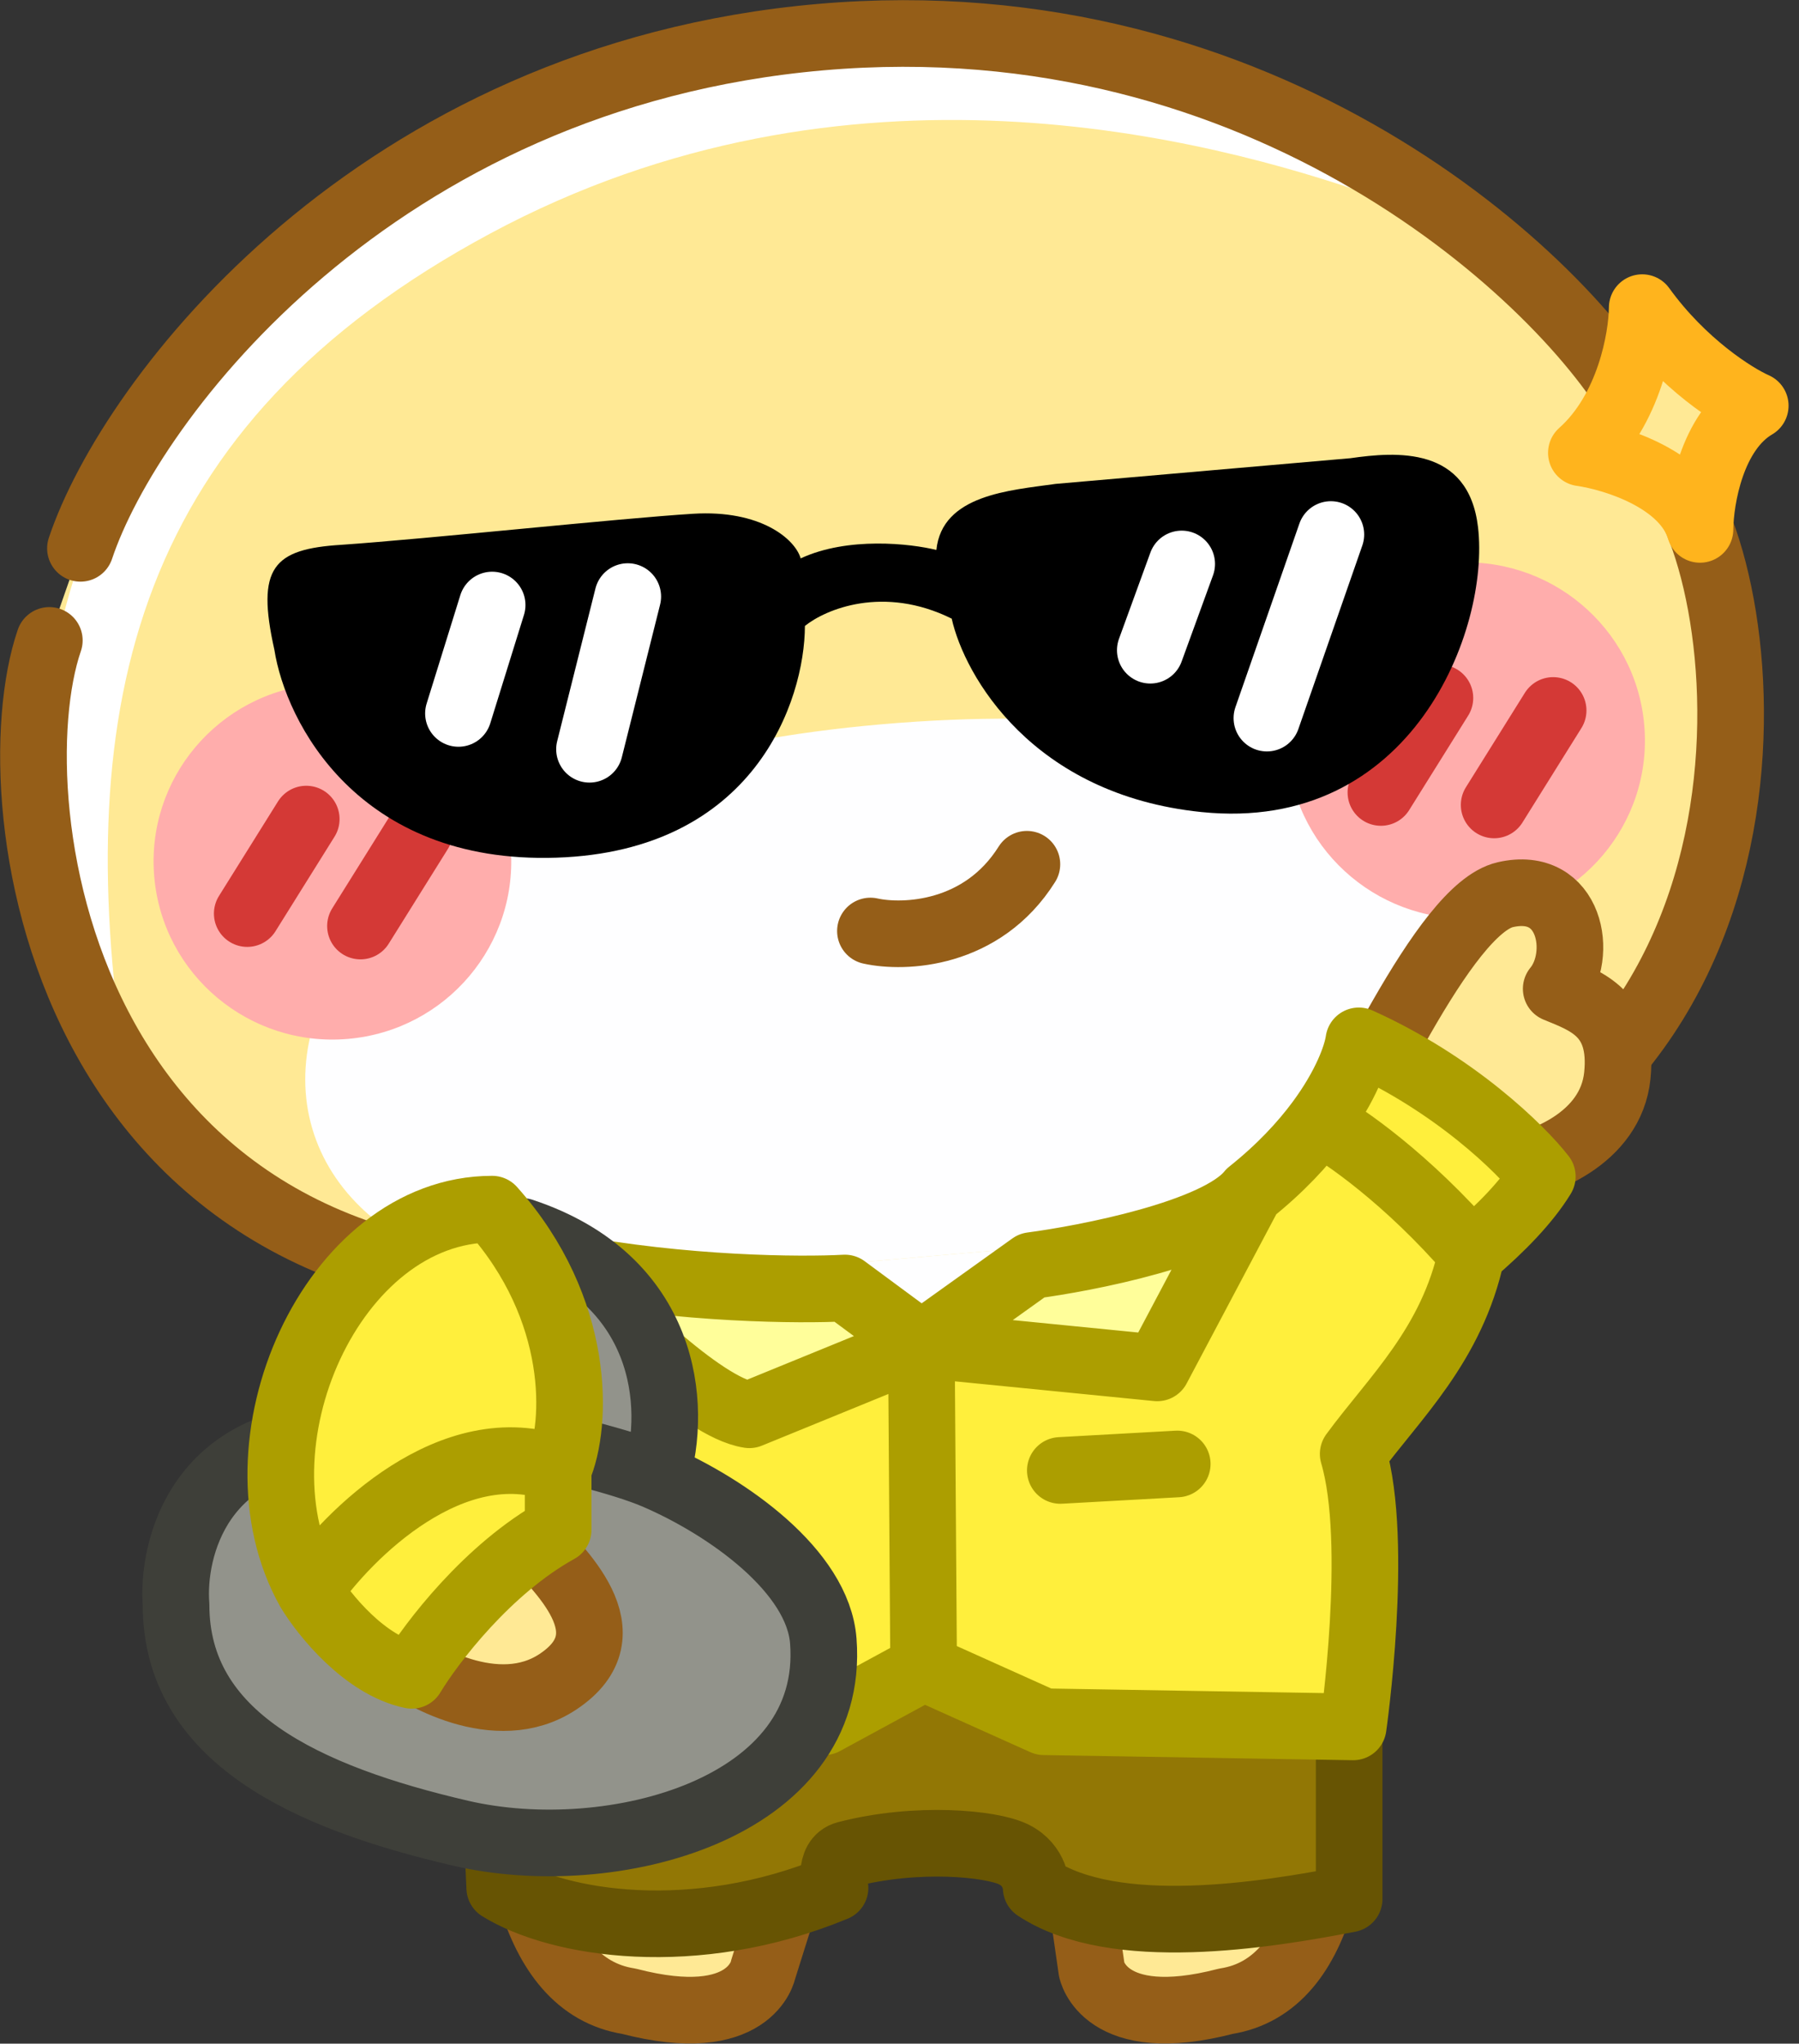
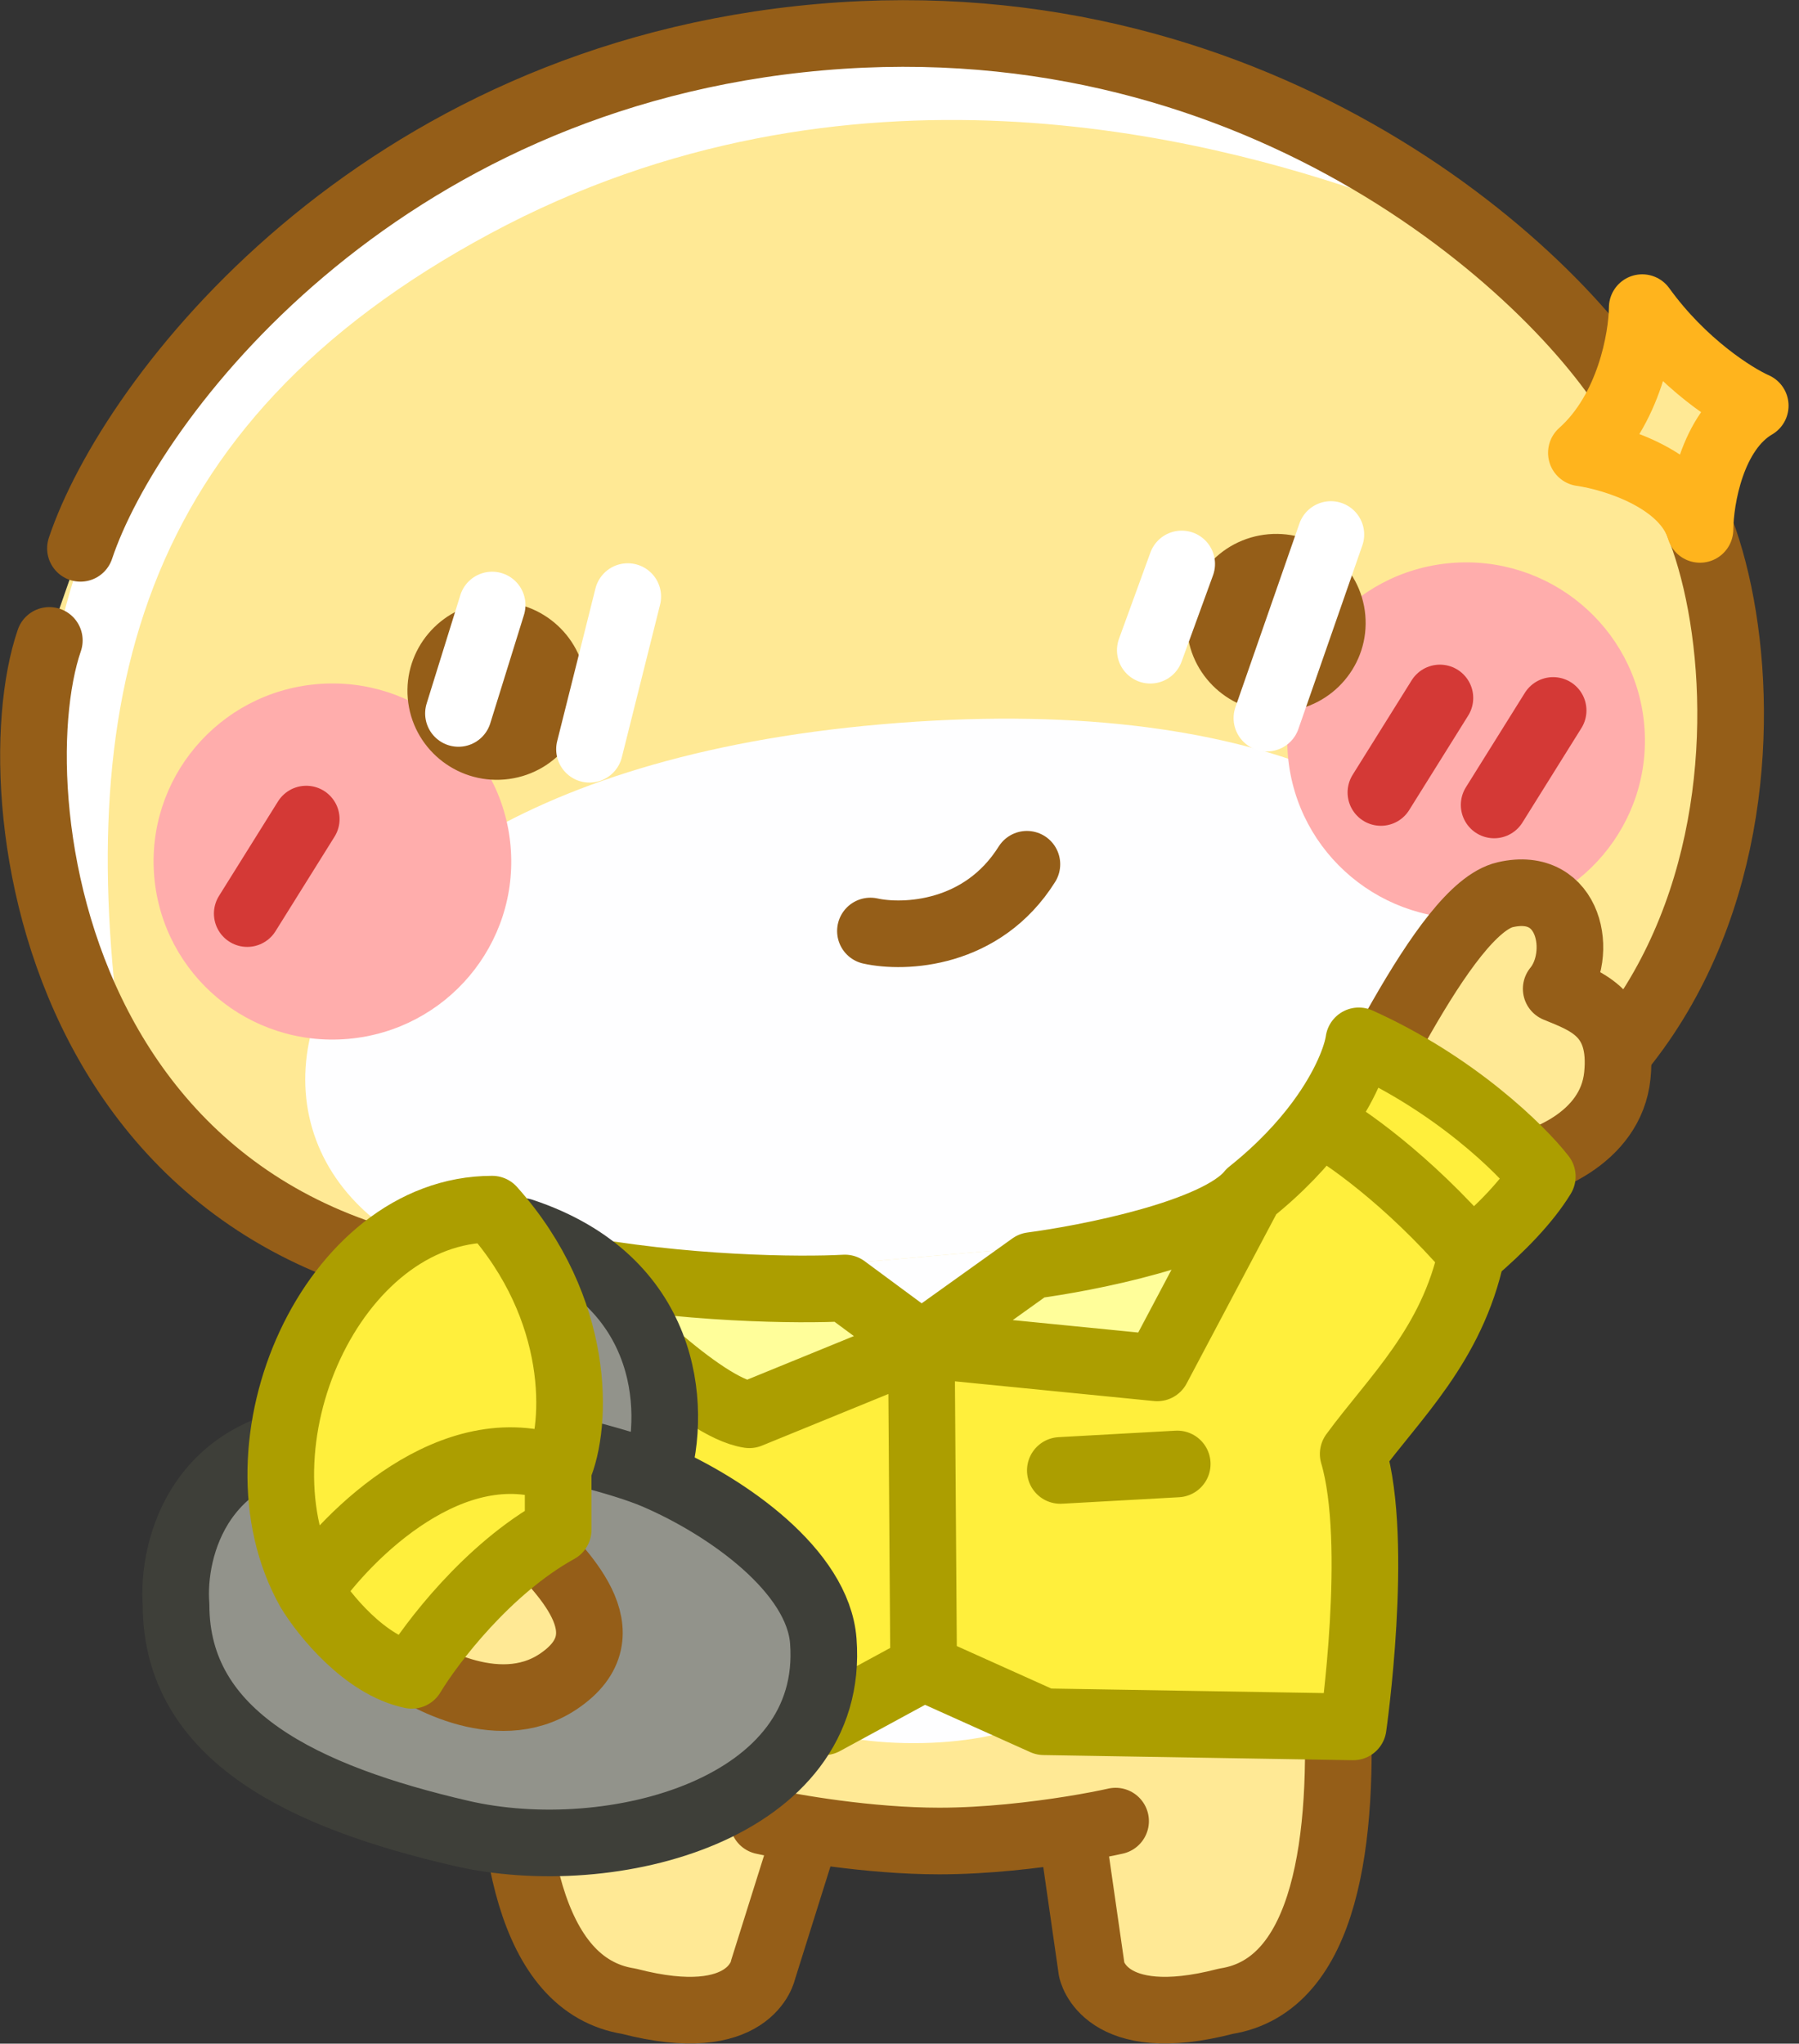
<svg xmlns="http://www.w3.org/2000/svg" width="81" height="92" viewBox="0 0 81 92" fill="none">
  <rect x="0" y="0" width="81" height="92" fill="#333333" stroke="none" />
  <path d="M28.314 90.091C19.228 88.668 24.597 63.446 24.597 63.446L25.035 55.432H57.745L58.364 63.446C58.364 63.446 64.284 88.668 55.198 90.091C49.691 91.524 49.153 88.668 49.153 88.668L47.707 82.483C46.066 82.746 43.853 83.007 41.756 83.007C39.659 83.007 37.446 82.746 35.805 82.483L34.359 88.668C34.359 88.668 33.821 91.524 28.314 90.091Z" fill="#FFE995" />
  <path d="M24.597 63.446C24.597 63.446 19.228 88.668 28.314 90.091C33.821 91.524 34.359 88.668 34.359 88.668L36.343 82.354M34.359 81.982C35.682 82.281 39.12 82.878 42.294 82.878C44.391 82.878 46.604 82.617 48.245 82.354M48.245 82.354C49.088 82.219 49.78 82.083 50.229 81.982M48.245 82.354L49.153 88.668C49.153 88.668 49.691 91.524 55.198 90.091C64.284 88.668 58.364 63.446 58.364 63.446" stroke="#955E18" stroke-width="3" stroke-linecap="round" stroke-linejoin="round" />
  <path d="M41.137 78.472C23.524 78.472 28.054 55.432 28.054 55.432H54.22C54.22 55.432 58.75 78.472 41.137 78.472Z" fill="#FEFEFF" />
  <path d="M36.96 1.671C16.908 3.417 5.877 17.941 3.624 24.686L2.175 28.834C-0.217 36.081 2.891 59.944 26.951 57.849L56.823 55.248C80.883 53.153 79.78 29.115 76.16 22.391L73.804 18.575C70.51 12.586 57.011 -0.075 36.96 1.671Z" fill="#FFE995" />
-   <path d="M39.68 32.607C6.591 35.489 7.697 59.525 28.751 57.692L54.818 55.422C75.872 53.589 73.769 29.637 39.68 32.607Z" fill="#FEFEFF" />
+   <path d="M39.68 32.607C6.591 35.489 7.697 59.525 28.751 57.692L54.818 55.422C75.872 53.589 73.769 29.637 39.68 32.607" fill="#FEFEFF" />
  <path d="M22.08 10.509C6.02 19.134 3.237 31.758 5.575 47.768C-2.909 30.785 6.098 18.741 11.183 12.967C32.126 -5.088 53.461 3.268 61.821 8.809C54.421 6.228 38.139 1.883 22.08 10.509Z" fill="white" />
  <ellipse cx="8.013" cy="7.977" rx="8.013" ry="7.977" transform="matrix(1.001 -0.087 0.088 1.001 6.244 31.496)" fill="#FFADAC" />
  <path d="M13.789 36.873L11.132 41.127" stroke="#D43936" stroke-width="3" stroke-linecap="round" stroke-linejoin="round" />
-   <path d="M18.887 37.434L16.23 41.688" stroke="#D43936" stroke-width="3" stroke-linecap="round" stroke-linejoin="round" />
  <ellipse cx="8.013" cy="7.977" rx="8.013" ry="7.977" transform="matrix(1.001 -0.087 0.088 1.001 57.288 26.045)" fill="#FFADAC" />
  <path d="M64.832 31.421L62.175 35.675" stroke="#D43936" stroke-width="3" stroke-linecap="round" stroke-linejoin="round" />
  <path d="M69.93 31.983L67.274 36.236" stroke="#D43936" stroke-width="3" stroke-linecap="round" stroke-linejoin="round" />
  <path d="M2.221 28.83C-0.274 36.087 2.688 59.962 28.756 57.692" stroke="#955E18" stroke-width="3" stroke-linecap="round" stroke-linejoin="round" />
  <path d="M75.916 22.412C79.639 29.127 80.708 53.168 55.823 55.335" stroke="#955E18" stroke-width="3" stroke-linecap="round" stroke-linejoin="round" />
  <path d="M3.622 24.685C5.876 17.94 16.907 3.417 36.958 1.671C57.01 -0.075 70.508 12.585 73.803 18.574" stroke="#955E18" stroke-width="3" stroke-linecap="round" stroke-linejoin="round" />
  <ellipse cx="4.007" cy="3.988" rx="4.007" ry="3.988" transform="matrix(1.001 -0.087 0.088 1.001 18.01 27.455)" fill="#955E18" />
  <ellipse cx="4.007" cy="3.988" rx="4.007" ry="3.988" transform="matrix(1.001 -0.087 0.088 1.001 53.1 24.399)" fill="#955E18" />
-   <path d="M25.043 38.611C16.109 38.902 12.861 32.493 12.354 29.252C11.524 25.542 12.301 24.715 15.373 24.526C19.279 24.256 27.886 23.335 31.199 23.129C34.254 22.939 35.802 24.273 36.05 25.138C38.176 24.148 41.009 24.472 42.16 24.758C42.418 22.267 45.473 22.076 47.527 21.784L60.799 20.628C62.853 20.335 66.118 20.066 66.548 23.736C67.084 28.323 63.601 37.532 54.091 36.556C46.482 35.775 43.428 30.427 42.851 27.85C39.772 26.326 37.161 27.434 36.241 28.179C36.231 31.535 33.977 38.319 25.043 38.611Z" fill="black" />
  <path d="M22.159 27.237L20.642 32.117" stroke="white" stroke-width="3" stroke-linecap="round" />
  <path d="M28.265 26.857L26.542 33.73" stroke="white" stroke-width="3" stroke-linecap="round" />
  <path d="M53.206 25.388L51.792 29.271" stroke="white" stroke-width="3" stroke-linecap="round" />
  <path d="M59.922 24.063L57.042 32.328" stroke="white" stroke-width="3" stroke-linecap="round" />
  <path d="M39.191 41.912C40.701 42.246 44.223 42.112 46.236 38.907" stroke="#955E18" stroke-width="3" stroke-linecap="round" />
  <path d="M71.201 20.386C73.365 18.46 73.929 15.225 73.941 13.849C75.775 16.391 78.098 17.852 79.03 18.264C77.067 19.414 76.554 22.455 76.542 23.832C75.878 21.591 72.704 20.601 71.201 20.386Z" fill="#FFE995" stroke="#FFB41D" stroke-width="3" stroke-linejoin="round" />
  <path d="M67.775 40.277C64.995 40.917 61.111 49.81 58.731 53.933L61.256 55.714L67.431 52.704C69.409 52.499 72.53 51.244 72.82 48.423C73.111 45.602 71.386 45.059 70.068 44.513C71.319 42.998 70.727 39.598 67.775 40.277Z" fill="#FFE995" stroke="#955E18" stroke-width="3" stroke-linecap="round" stroke-linejoin="round" />
-   <path d="M60.746 73.817H21.997L22.501 84.987C25.137 86.625 31.27 87.608 37.597 84.987C37.597 84.987 37.272 83.7 38.1 83.484C41.269 82.658 44.642 82.983 45.648 83.484C46.655 83.985 46.655 84.987 46.655 84.987C50.177 87.321 57.011 86.214 60.746 85.486V73.817Z" fill="#927705" stroke="#675403" stroke-width="3" stroke-linecap="round" stroke-linejoin="round" />
  <path fill-rule="evenodd" clip-rule="evenodd" d="M22.566 77.222L25.448 57.04C27.325 59.124 31.61 63.371 33.74 63.69L41.484 60.527L52.103 61.579L56.282 53.691C57.645 52.605 58.661 51.505 59.404 50.501C60.591 48.896 61.083 47.535 61.18 46.857C65.513 48.804 68.493 51.738 69.442 52.962C68.749 54.096 67.587 55.29 66.261 56.419C65.38 60.555 62.759 62.949 60.927 65.453C62.115 69.46 60.927 77.741 60.927 77.741L47.003 77.509L41.587 75.075L37.103 77.511L22.566 77.222Z" fill="#FFEF3C" />
  <path d="M46.454 56.972L41.484 60.527L52.103 61.579L56.282 53.691C54.801 55.523 48.856 56.657 46.454 56.972Z" fill="#FFFE9A" />
  <path d="M25.448 57.04C27.325 59.124 31.61 63.371 33.74 63.69L41.484 60.527L38.041 57.983C36.067 58.092 30.785 58.057 25.448 57.04Z" fill="#FFFE9A" />
  <path d="M25.448 57.04C27.325 59.124 31.61 63.371 33.74 63.69L41.484 60.527M25.448 57.04C30.785 58.057 36.067 58.092 38.041 57.983L41.484 60.527M25.448 57.04L22.566 77.222L37.103 77.511L41.587 75.075M41.484 60.527L46.454 56.972C48.856 56.657 54.801 55.523 56.282 53.691M41.484 60.527L52.103 61.579L56.282 53.691M41.484 60.527L41.587 75.075M56.282 53.691C57.645 52.605 58.661 51.505 59.404 50.501M41.587 75.075L47.003 77.509L60.927 77.741C60.927 77.741 62.115 69.46 60.927 65.453C62.759 62.949 65.38 60.555 66.261 56.419M59.404 50.501C60.591 48.896 61.083 47.535 61.18 46.857C65.513 48.804 68.493 51.738 69.442 52.962C68.749 54.096 67.587 55.29 66.261 56.419M59.404 50.501C60.487 51.082 63.376 53.079 66.261 56.419M47.741 66.196L53.005 65.904" stroke="#AC9E00" stroke-width="3" stroke-linecap="round" stroke-linejoin="round" />
  <path d="M7.927 72.249C7.732 69.724 8.976 64.674 15.504 64.674C18.633 64.674 19.457 63.953 23.004 64.674C24.869 62.412 24.285 58.059 23.508 55.435C30.035 57.599 30.517 63.263 29.546 66.454C32.789 67.857 36.828 70.733 37.069 73.873C37.652 81.448 27.533 84.104 20.749 82.53C13.755 80.907 7.927 78.201 7.927 72.249Z" fill="#92938B" />
  <path d="M29.546 66.454C32.789 67.857 36.828 70.733 37.069 73.873C37.652 81.448 27.533 84.104 20.749 82.53C13.755 80.907 7.927 78.201 7.927 72.249C7.732 69.724 8.976 64.674 15.504 64.674C18.633 64.674 19.457 63.953 23.004 64.674M29.546 66.454C30.517 63.263 30.035 57.599 23.508 55.435C24.285 58.059 24.869 62.412 23.004 64.674M29.546 66.454C27.965 65.77 24.874 65.054 23.004 64.674" stroke="#3E3F39" stroke-width="3" stroke-linecap="round" stroke-linejoin="round" />
  <path d="M25.118 75.711C22.356 77.542 18.747 75.347 17.869 74.619L20.505 71.343L23.8 69.159C25.118 70.615 28.413 73.527 25.118 75.711Z" fill="#FFE995" stroke="#955E18" stroke-width="3" stroke-linecap="round" stroke-linejoin="round" />
  <path d="M13.928 71.597C10.237 65.044 14.953 54.433 22.159 54.433C26.185 58.941 26.009 64.134 25.131 66.136V68.867C21.968 70.614 19.419 73.963 18.541 75.419C16.432 74.983 14.587 72.689 13.928 71.597Z" fill="#FFEF3C" />
  <path d="M13.928 71.597C10.237 65.044 14.953 54.433 22.159 54.433C26.185 58.941 26.009 64.134 25.131 66.136M13.928 71.597C15.685 69.049 20.386 64.389 25.131 66.136M13.928 71.597C14.587 72.689 16.432 74.983 18.541 75.419C19.419 73.963 21.968 70.614 25.131 68.867V66.136" stroke="#AC9E00" stroke-width="3" stroke-linecap="round" stroke-linejoin="round" />
</svg>